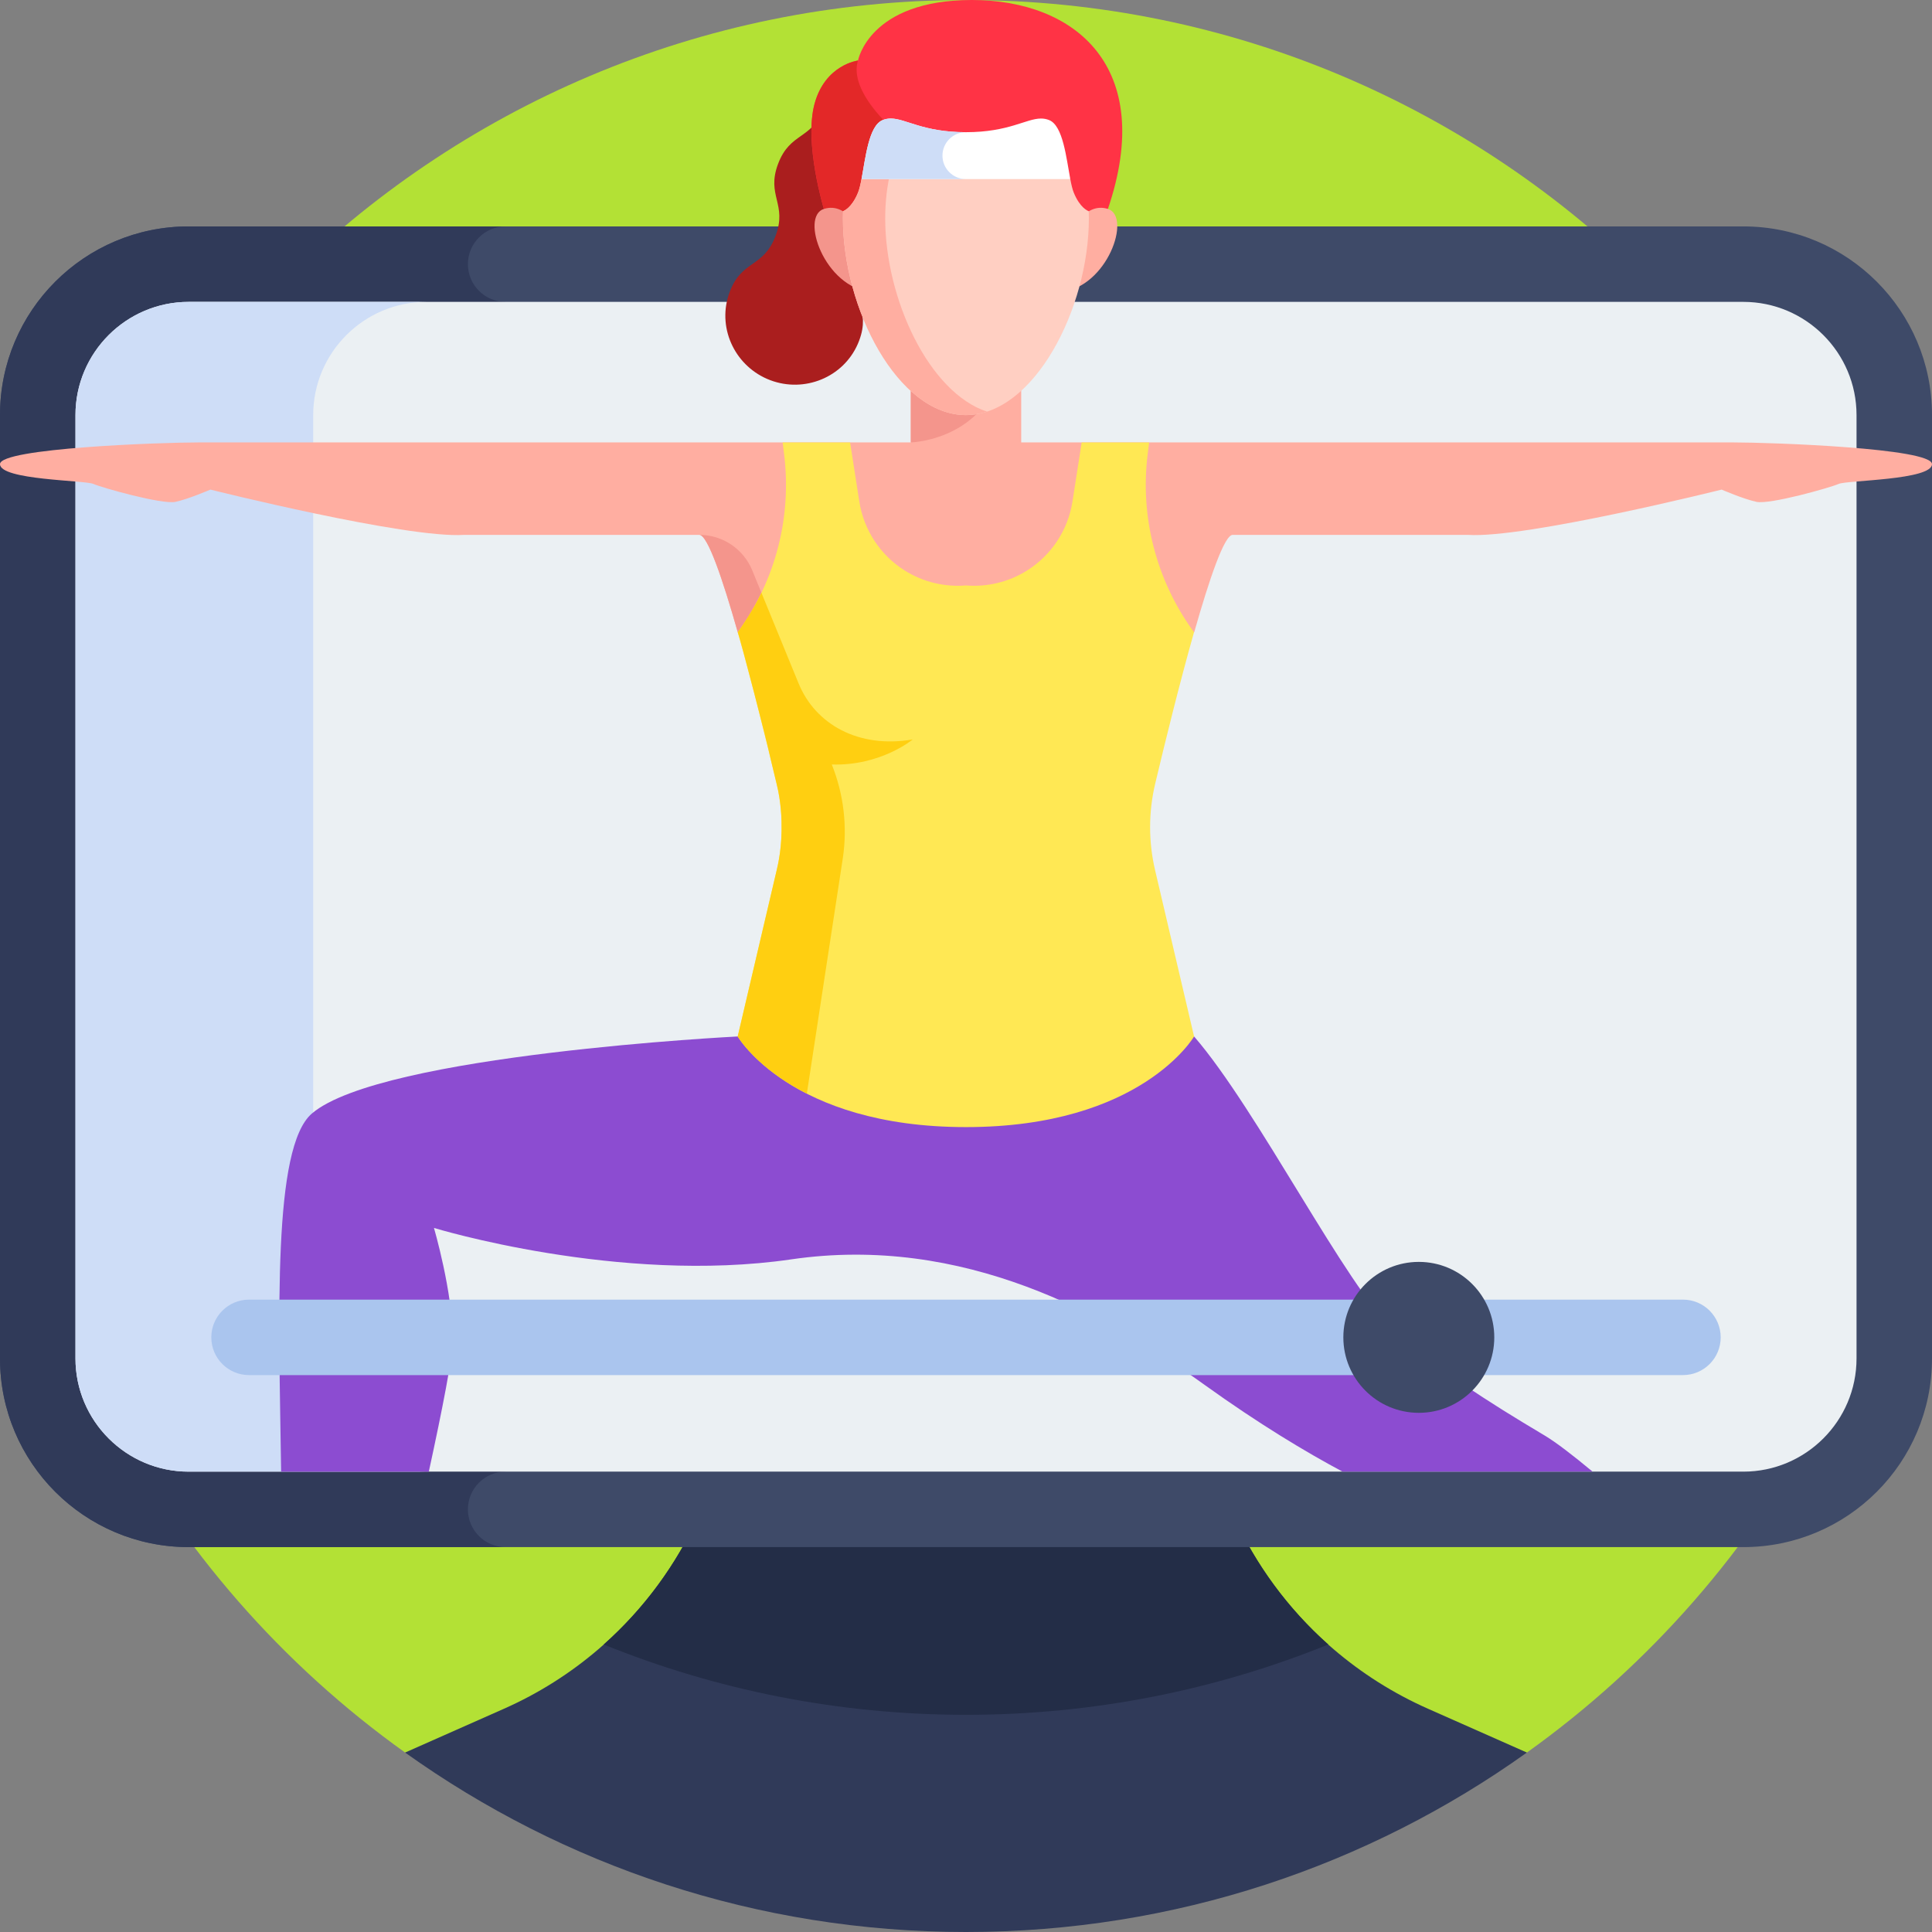
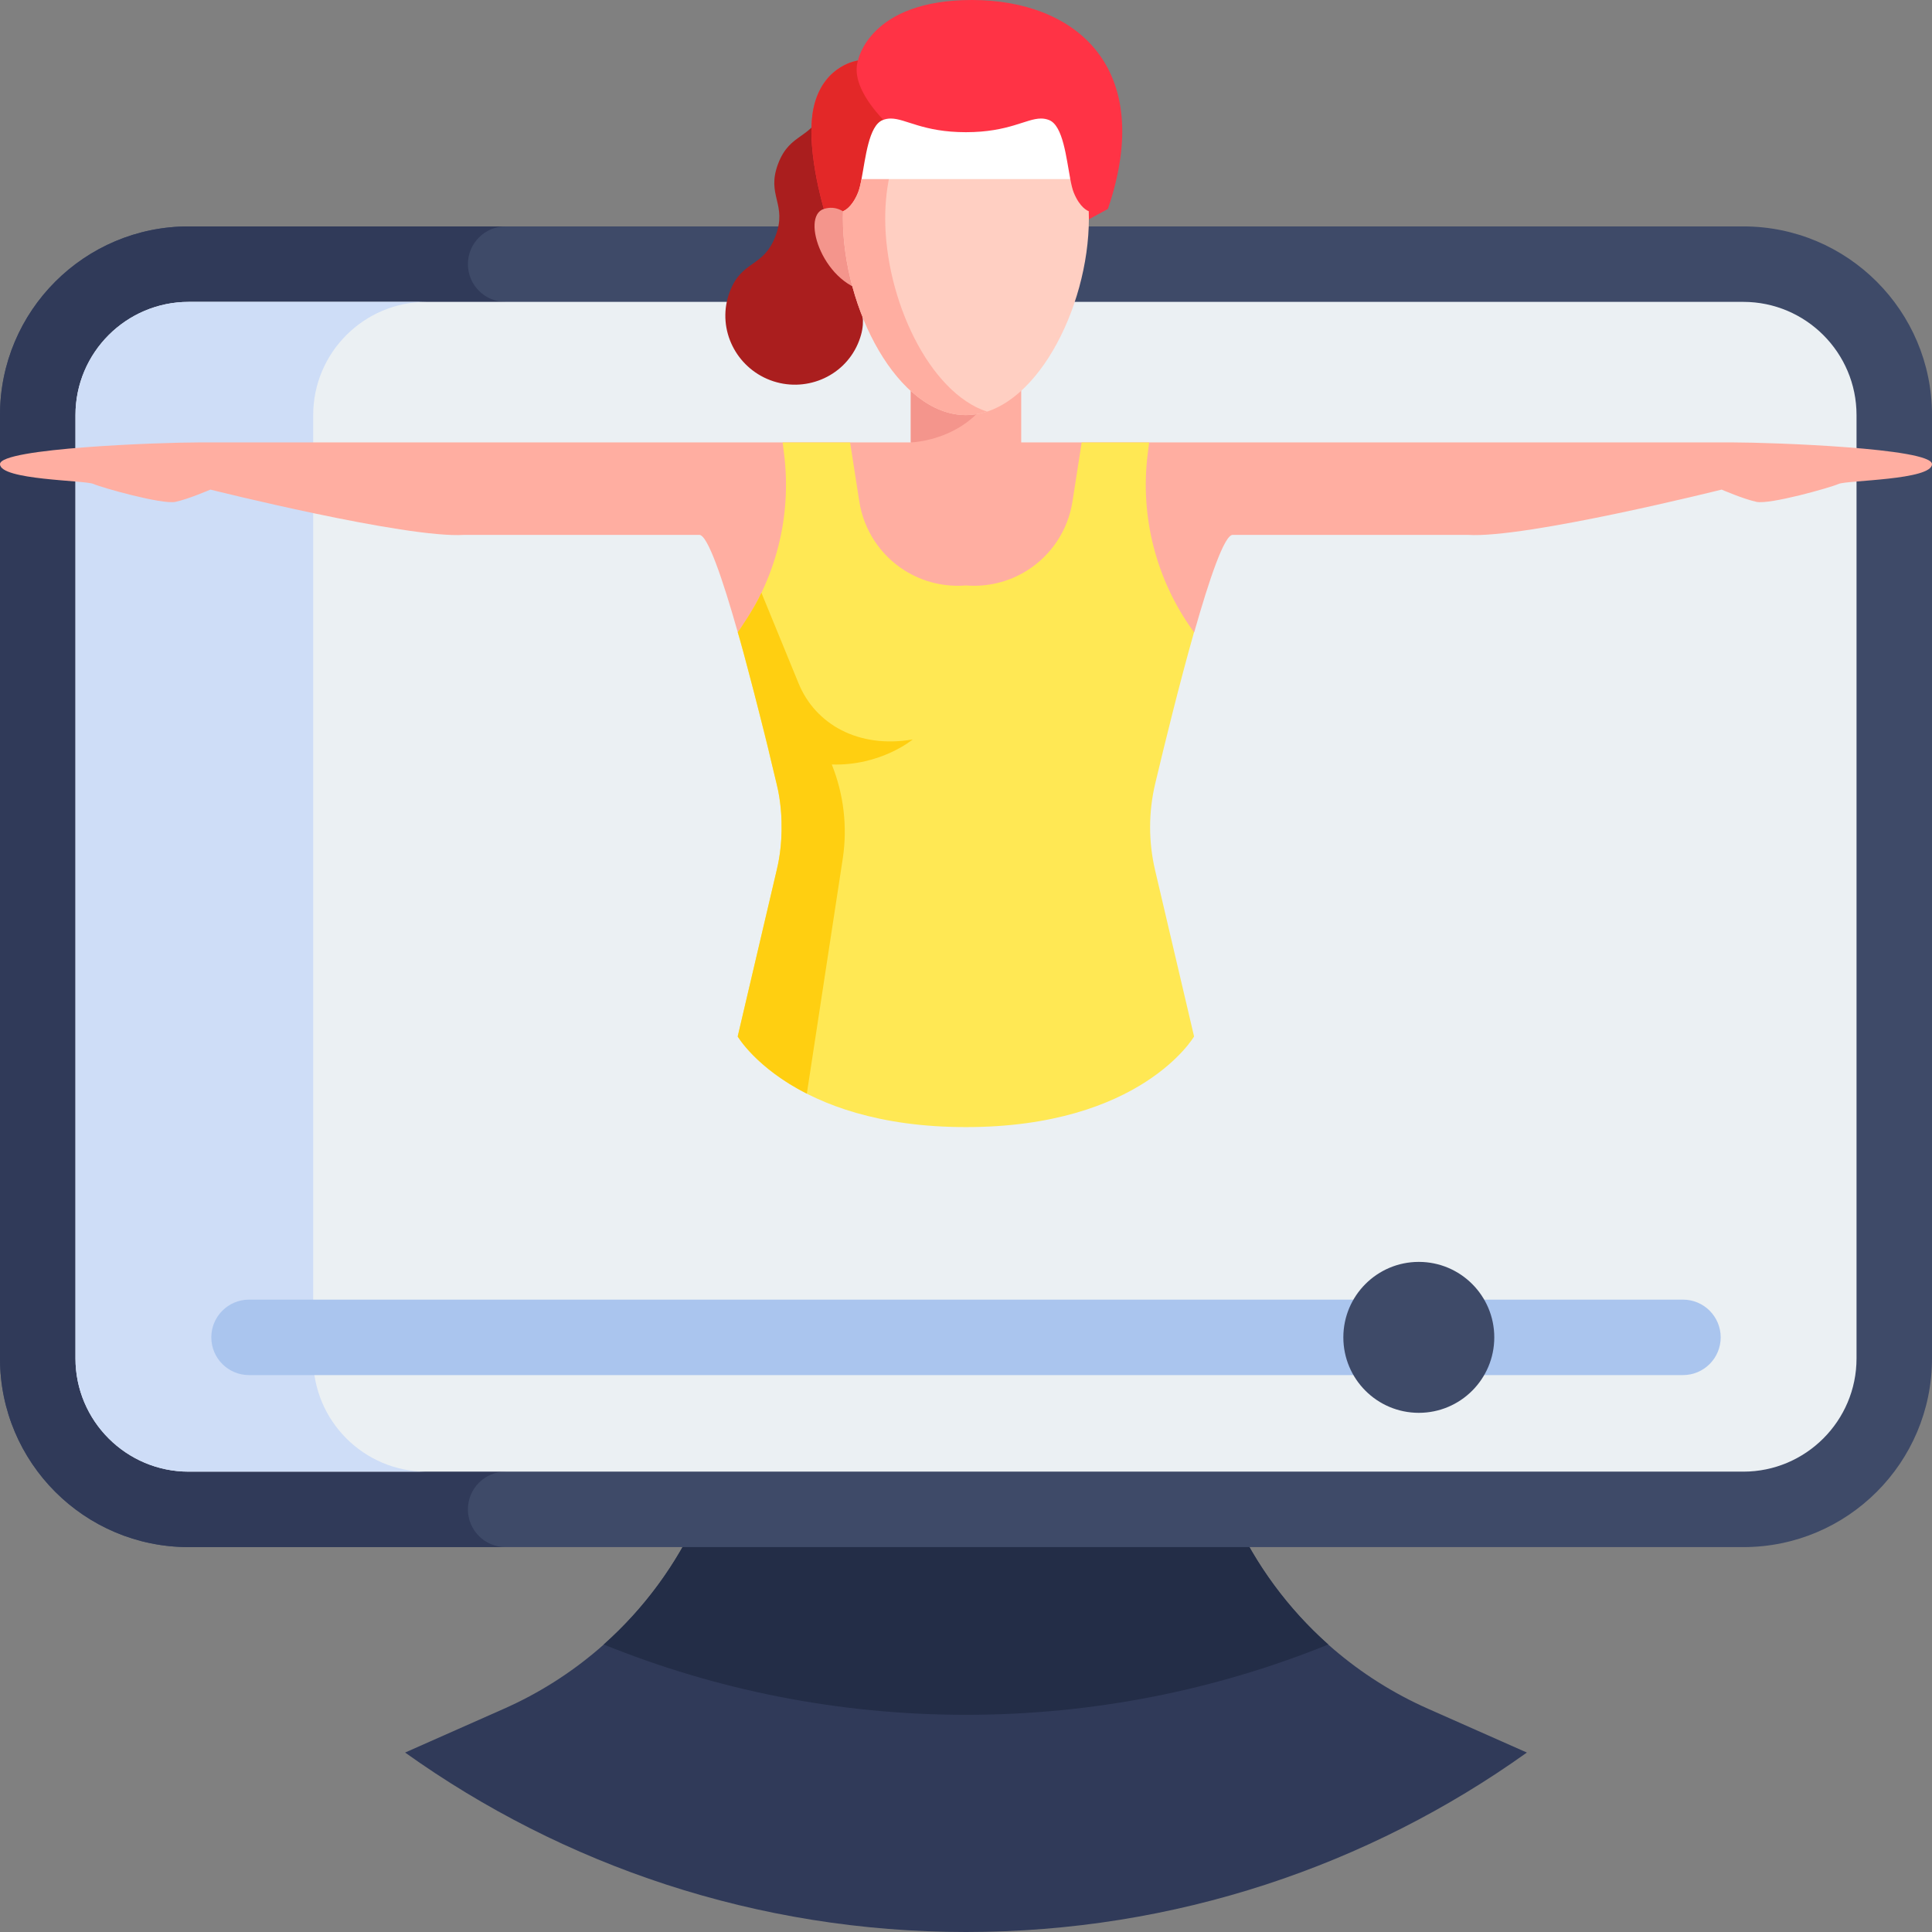
<svg xmlns="http://www.w3.org/2000/svg" id="Capa_1" enable-background="new 0 0 512 512" height="512" viewBox="0 0 512 512" width="512">
  <rect x="0" y="0" width="512" height="512" fill="#808080" stroke="none" />
  <g>
-     <path d="m107.358 464.443h297.284c64.989-46.427 107.358-122.485 107.358-208.443 0-141.385-114.615-256-256-256s-256 114.615-256 256c0 85.958 42.369 162.016 107.358 208.443z" fill="#b3e135" />
    <path d="m378.441 452.837c-36.861-16.328-60.63-52.854-60.63-93.17v-30.009h-123.622v30.009c0 40.316-23.769 76.841-60.63 93.17l-26.201 11.606c41.906 29.937 93.215 47.557 148.642 47.557s106.736-17.62 148.642-47.557z" fill="#303a59" />
    <path d="m317.811 359.667v-30.009h-123.622v30.009c0 29.589-12.815 57.124-34.2 76.144 29.651 12.005 62.055 18.632 96.011 18.632s66.36-6.627 96.011-18.632c-21.386-19.019-34.2-46.555-34.2-76.144z" fill="#232d47" />
    <path d="m462 410h-412c-27.614 0-50-22.386-50-50v-250c0-27.614 22.386-50 50-50h412c27.614 0 50 22.386 50 50v250c0 27.614-22.386 50-50 50z" fill="#3e4a68" />
    <path d="m124 400c0-5.523 4.477-10 10-10v-310c-5.523 0-10-4.477-10-10s4.477-10 10-10h-84c-27.614 0-50 22.386-50 50v250c0 27.614 22.386 50 50 50h84c-5.523 0-10-4.477-10-10z" fill="#303a59" />
    <path d="m50 390c-16.542 0-30-13.458-30-30v-250c0-16.542 13.458-30 30-30h412c16.542 0 30 13.458 30 30v250c0 16.542-13.458 30-30 30z" fill="#ebf0f3" />
    <path d="m83 360v-250c0-16.542 13.458-30 30-30h-63c-16.542 0-30 13.458-30 30v250c0 16.542 13.458 30 30 30h63c-16.542 0-30-13.458-30-30z" fill="#ceddf7" />
    <path d="m459.5 117.247c-9.75 0-188.869 0-188.869 0v-26h-14.631-14.631v26s-179.119 0-188.869 0-52.5 1.5-52.5 5.75 22.5 4.25 24.75 5.25 18.25 5.5 21.75 4.75 9.25-3.25 9.25-3.25 52 13 67.25 12h62.333c2.191 0 6.152 11.589 10.185 25.802h60.482 60.481c4.034-14.214 7.994-25.802 10.185-25.802h62.333c15.25 1 67.25-12 67.25-12s5.75 2.5 9.25 3.25 19.5-3.75 21.75-4.75 24.75-1 24.75-5.25-42.749-5.75-52.499-5.75z" fill="#ffaea1" />
-     <path d="m199.356 151.154c-2.333-5.69-7.873-9.407-14.023-9.407 2.191 0 6.152 11.589 10.185 25.802h10.559z" fill="#f4958c" />
    <path d="m241.369 117.247s23.275-.5 25.275-26h-25.275z" fill="#f4958c" />
    <path d="m241.162 37.242.012.005c-3.203 8.477 2.524 10.641-.679 19.118s-8.931 6.313-12.134 14.791 2.524 10.642-.679 19.12c-.114.303-.232.592-.353.869-3.87 8.875-14.142 13.031-23.199 9.609s-14.013-13.333-11.047-22.549c.092-.287.195-.582.31-.885 3.203-8.478 8.931-6.314 12.134-14.791s-2.524-10.642.679-19.119 8.931-6.313 12.134-14.79l.012.005z" fill="#aa1e1e" />
-     <path d="m293.612 55.371-36.692 19.967-38.586-19.967s-5.283-17.397-2.475-27.826 11.516-11.499 11.516-11.499 2.925-16.046 30.202-16.046 48.856 17.65 36.035 55.371z" fill="#ff3345" />
+     <path d="m293.612 55.371-36.692 19.967-38.586-19.967s-5.283-17.397-2.475-27.826 11.516-11.499 11.516-11.499 2.925-16.046 30.202-16.046 48.856 17.65 36.035 55.371" fill="#ff3345" />
    <path d="m215.859 27.545c-2.808 10.43 2.475 27.826 2.475 27.826l19.155 9.912 1.644-1.703v-27.287c-6.419-4.979-13.847-13.628-11.758-20.247 0-.001-8.708 1.069-11.516 11.499z" fill="#e32828" />
    <path d="m228.265 62.043s-3.569-8.689-9.931-6.672.154 20.847 12.568 22.034z" fill="#f4958c" />
-     <path d="m283.681 62.043s3.569-8.689 9.931-6.672-.154 20.847-12.568 22.034z" fill="#ffaea1" />
    <path d="m284.571 51.078c-.364-.886-.657-2.155-.935-3.621l-27.663-8.023-27.663 8.023c-.279 1.466-.572 2.735-.935 3.621-1.635 3.986-3.688 4.799-3.962 4.891-.02.623-.033 1.25-.033 1.883 0 24 14.592 52.147 32.592 52.147s32.592-28.147 32.592-52.147c0-.633-.012-1.26-.032-1.883-.273-.092-2.326-.904-3.961-4.891z" fill="#ffcfc2" />
    <path d="m234.589 57.853c0-4.472.513-8.705 1.455-12.639l-7.734 2.243c-.279 1.466-.572 2.735-.935 3.621-1.635 3.986-3.688 4.799-3.962 4.891-.02.623-.033 1.25-.033 1.883 0 24 14.592 52.147 32.592 52.147 1.911 0 3.783-.32 5.604-.916-15.329-5.016-26.987-29.778-26.987-51.23z" fill="#ffaea1" />
    <path d="m255.973 35.033c-11.393 0-15.952-3.612-19.894-3.621h-.004c-.729-.001-1.438.121-2.164.412-3.69 1.48-4.534 10.023-5.6 15.633h55.325c-1.066-5.61-1.91-14.153-5.6-15.633-.727-.291-1.435-.413-2.164-.412h-.004c-3.943.009-8.502 3.621-19.895 3.621z" fill="#fff" />
-     <path d="m249.761 41.245c0-3.431 2.781-6.212 6.212-6.212-11.393 0-15.952-3.612-19.894-3.621h-.004c-.729-.001-1.438.121-2.164.412-3.69 1.48-4.534 10.023-5.6 15.633h27.663c-3.432 0-6.213-2.781-6.213-6.212z" fill="#ceddf7" />
-     <path d="m409.333 380.414c-15.667-9.333-27.667-17-40-28s-36.175-58.478-52.887-77.739l-62.839-22.927-58.107 22.927s-94.5 4.739-112.833 20.406c-10.496 8.97-8.756 53.592-8.164 94.919h39.139c3.629-16.706 6.358-30.678 6.358-34.919 0-12.667-5-29.667-5-29.667s49 15 94.667 8.333 83.667 14.667 109.667 33.333c14.286 10.257 26.654 17.69 36.452 22.919h66.265c-5.262-4.375-9.726-7.803-12.718-9.585z" fill="#8c4cd1" />
    <path d="m306.114 230.624c-1.771-7.553-1.764-15.41.029-22.958 2.509-10.56 6.43-26.536 10.284-40.116l-.31-.43c-9.751-13.523-14.026-30.234-11.967-46.778l.385-3.094h-17.878l-2.437 15.65c-1.173 7.53-5.541 14.186-11.982 18.259-4.941 3.124-10.659 4.448-16.265 3.991-5.605.457-11.323-.867-16.265-3.991-6.441-4.073-10.809-10.729-11.982-18.259l-2.437-15.65h-17.878l.385 3.094c2.059 16.544-2.216 33.255-11.967 46.778l-.31.43c3.854 13.58 7.775 29.556 10.284 40.116 1.793 7.548 1.801 15.405.029 22.958l-10.332 44.051s14 24.018 60.5 24.018 60.446-24.018 60.446-24.018z" fill="#ffe854" />
    <path d="m213.819 289.833 9.541-62.436c1.245-8.383.227-16.941-2.929-24.802 13.021.417 21.45-6.635 21.45-6.635-14.368 2.464-25.797-3.999-30.253-14.868l-9.846-24.017c-1.819 4.109-5.945 10.031-5.955 10.044l-.31.43c.838 2.302 7.886 29.55 8.594 33.081.612 2.521 1.182 4.893 1.69 7.034 1.228 4.718 1.293 9.558 1.308 10.042.185 6.823-.874 11.235-1.279 12.915l-10.33 44.054s4.857 8.313 18.319 15.158z" fill="#ffcf11" />
    <path d="m446 364.414h-380c-5.523 0-10-4.477-10-10 0-5.523 4.477-10 10-10h380c5.523 0 10 4.477 10 10 0 5.523-4.477 10-10 10z" fill="#aac5ee" />
    <circle cx="376" cy="354.414" fill="#3e4a68" r="20" />
  </g>
</svg>